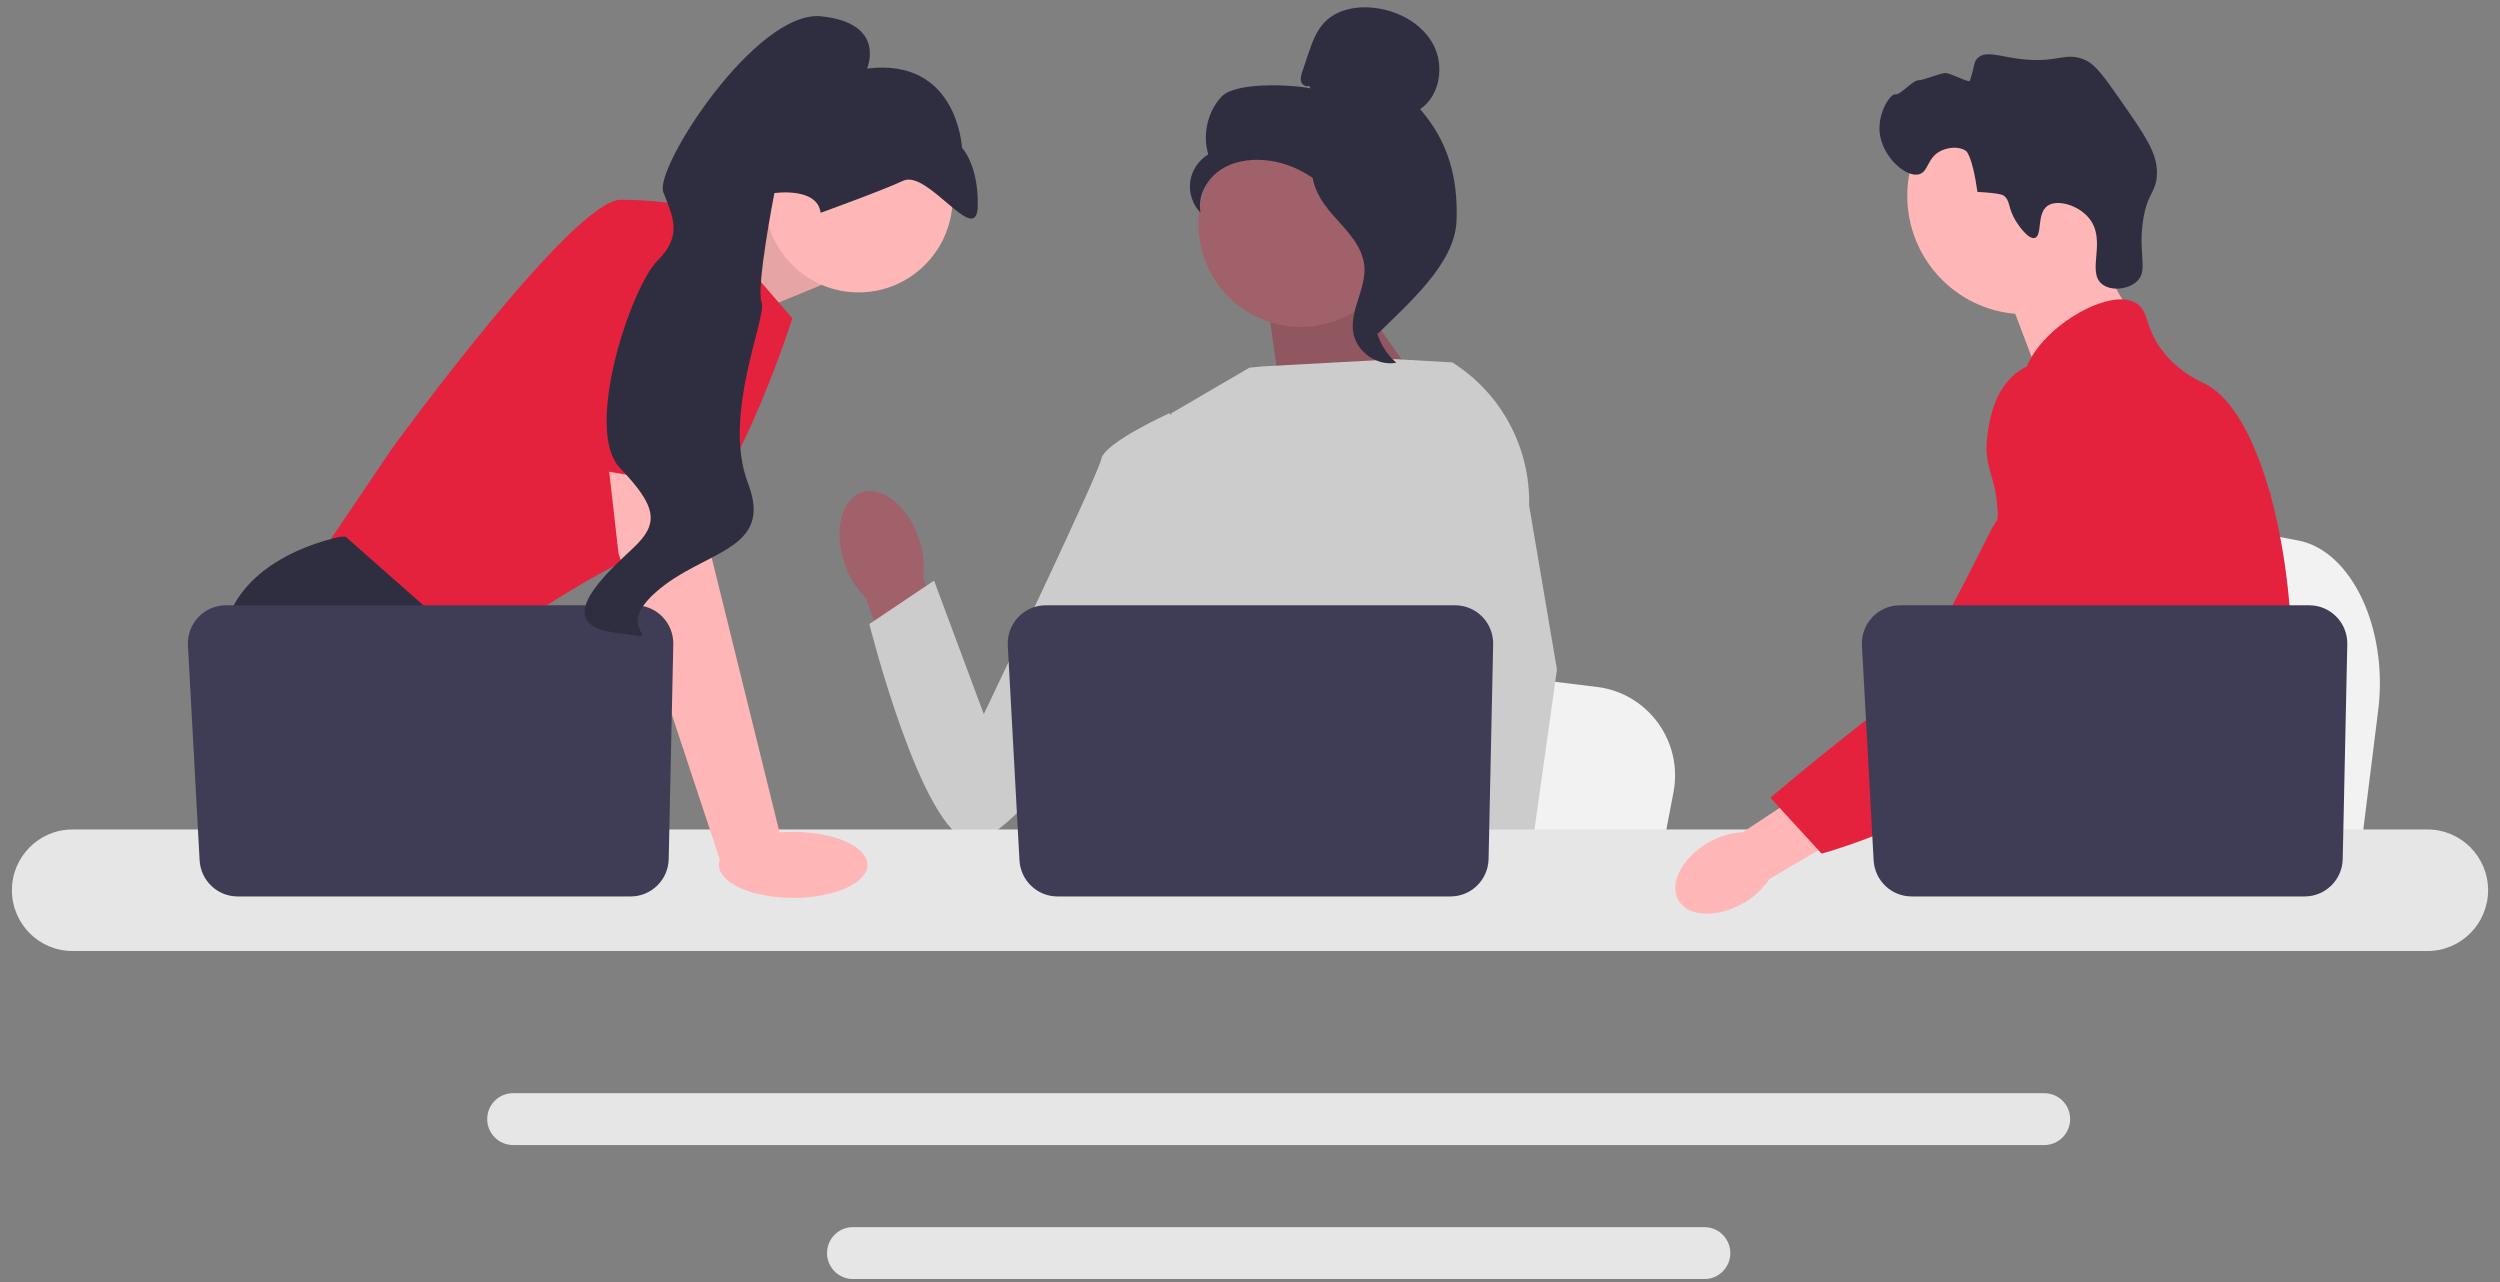
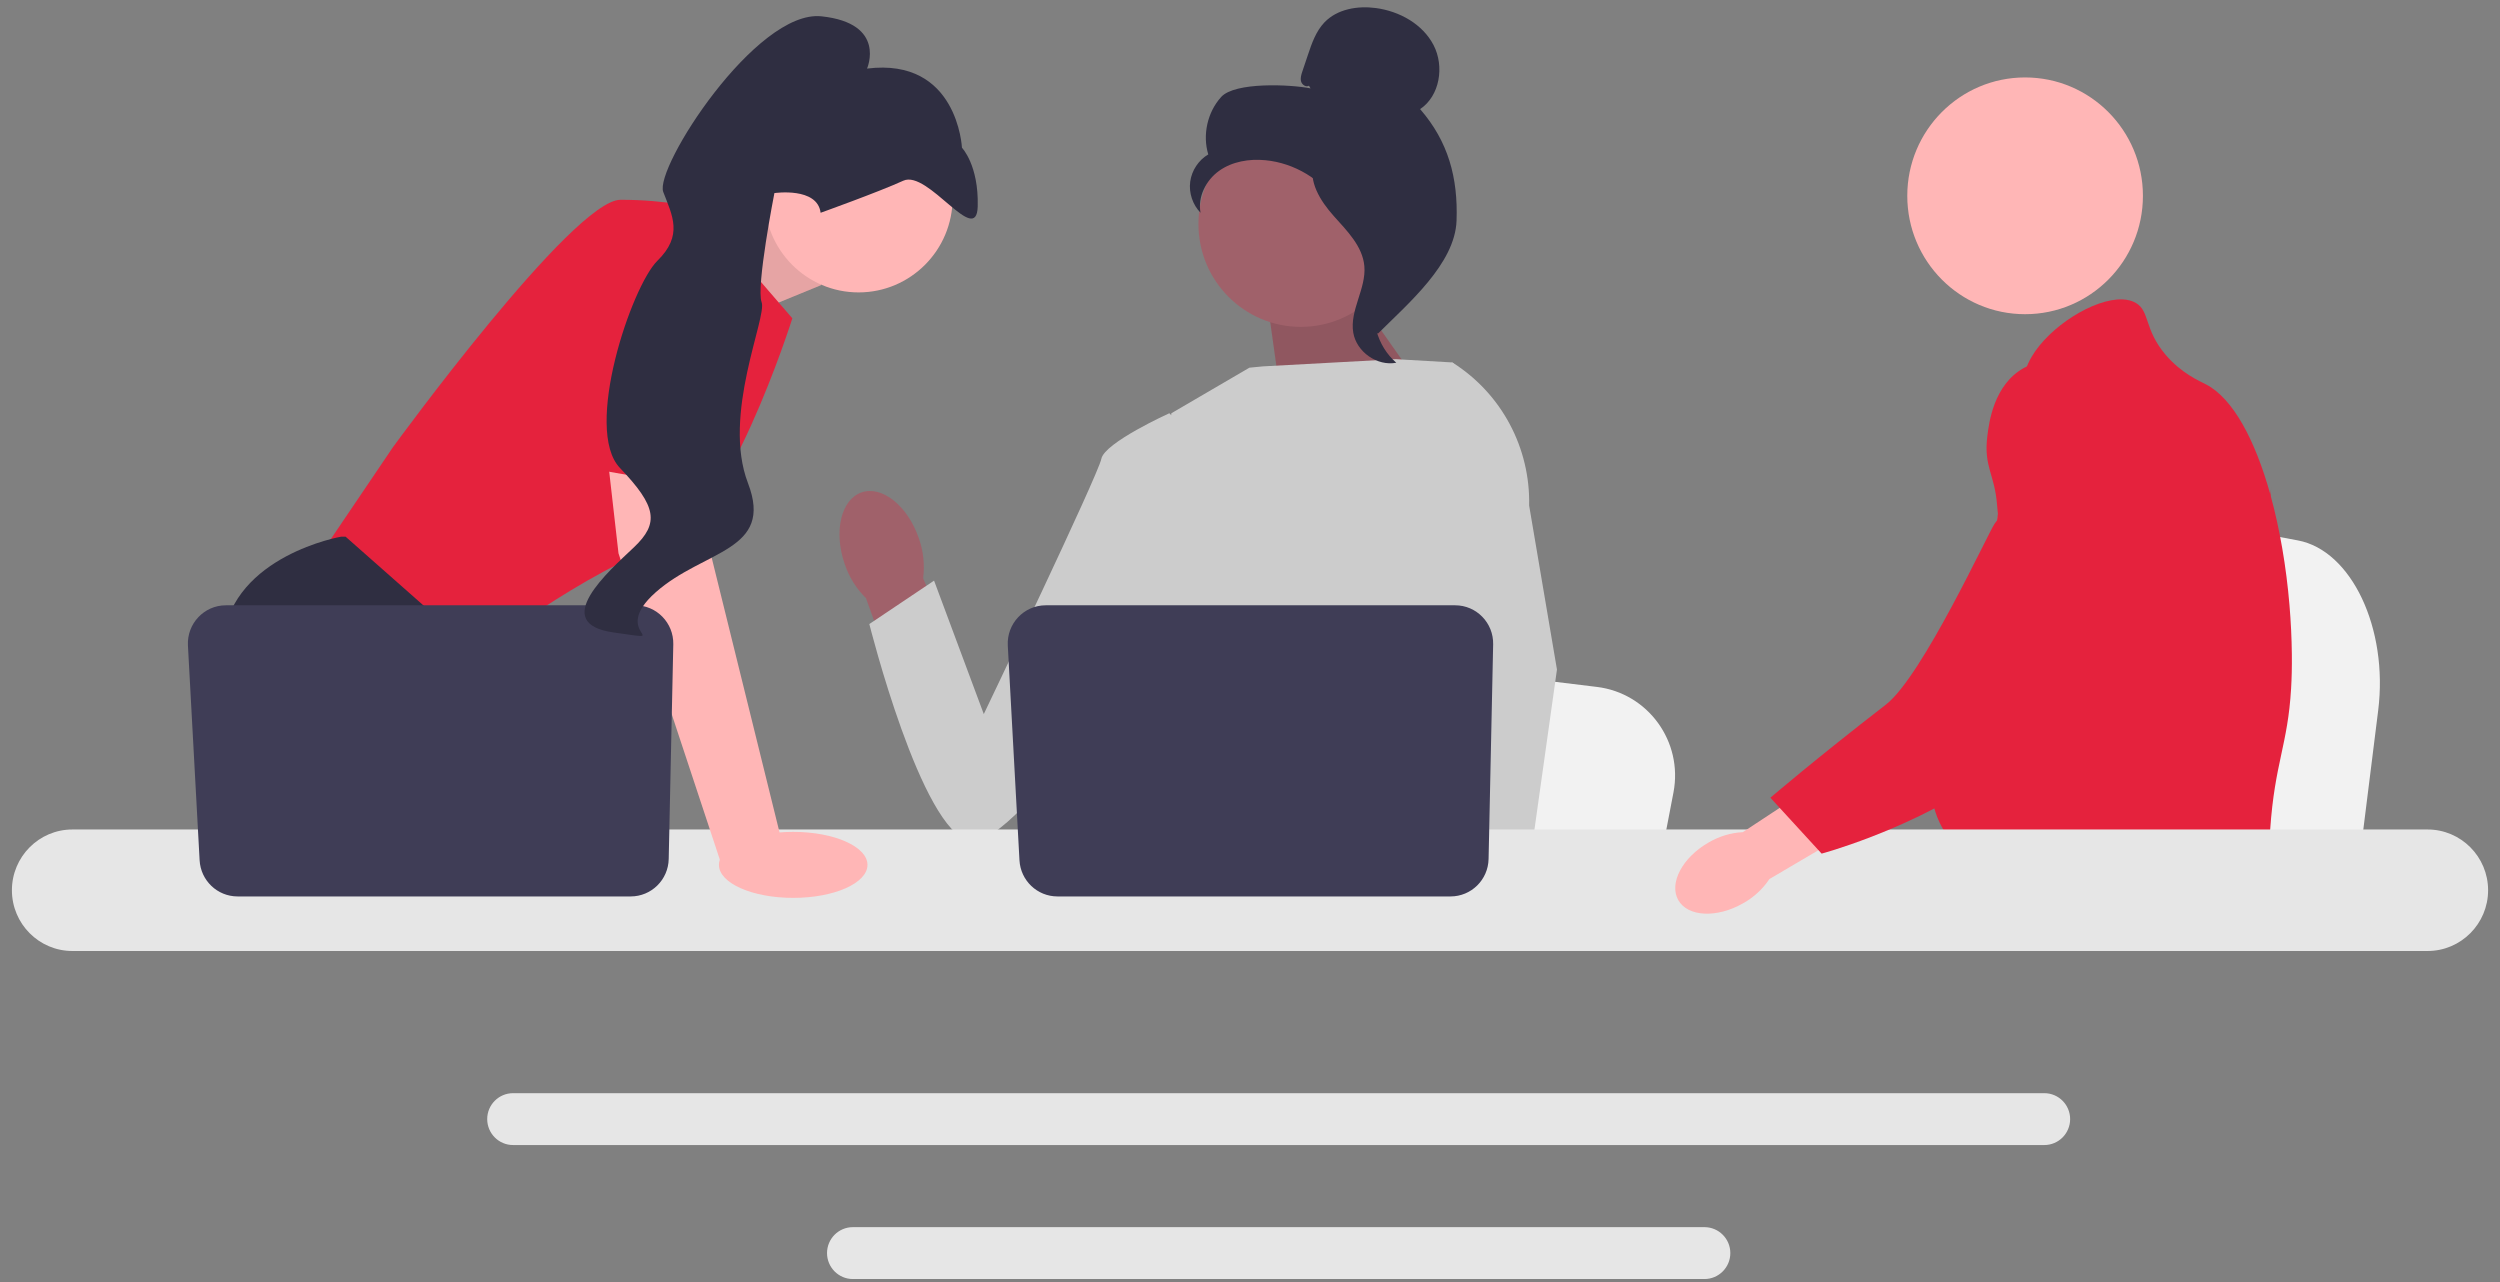
<svg xmlns="http://www.w3.org/2000/svg" width="195" height="100" viewBox="0 0 195 100" fill="none">
  <rect x="0" y="0" width="195" height="100" fill="#808080" stroke="none" />
  <g id="undraw_engineering_team_a7n2" clip-path="url(#clip0_1435_21283)">
    <path id="Vector" d="M185.499 55.41L184.894 60.251L183.392 72.274H153.226C153.462 69.579 153.784 65.7 154.128 61.513C154.162 61.095 154.197 60.674 154.231 60.251C155.094 49.725 156.038 37.815 156.038 37.815L160.004 38.557L167.698 39.994L170.834 40.58L179.23 42.151C183.416 42.932 186.295 49.022 185.499 55.41V55.41Z" fill="#F2F2F2" />
-     <path id="Vector_2" d="M162.681 18.337L166.39 24.859L159.26 29.936L156.219 21.919L162.681 18.337Z" fill="#FFB6B6" />
    <path id="Vector_3" d="M157.958 24.507C163.034 24.507 167.148 20.373 167.148 15.274C167.148 10.174 163.034 6.04 157.958 6.04C152.883 6.04 148.768 10.174 148.768 15.274C148.768 20.373 152.883 24.507 157.958 24.507Z" fill="#FFB6B6" />
-     <path id="Vector_4" d="M157.298 17.338C156.568 16.222 156.855 15.638 156.244 15.228C156.244 15.228 155.998 15.063 154.239 14.969C153.845 12.121 153.353 11.775 153.353 11.775C152.786 11.377 151.945 11.506 151.422 11.75C150.315 12.265 150.444 13.377 149.699 13.59C148.669 13.884 146.797 12.226 146.612 10.329C146.462 8.78 147.454 7.277 147.848 7.356C148.238 7.435 149.173 6.236 149.678 6.255C150.022 6.267 151.431 5.652 151.809 5.7C152.223 5.753 153.587 6.468 153.644 6.305C154.039 5.169 153.923 4.854 154.258 4.529C154.852 3.954 155.824 4.355 157.348 4.57C160.484 5.013 161.031 3.974 162.638 4.678C163.45 5.034 164.13 5.993 165.455 7.897C167.309 10.56 168.236 11.892 168.242 13.445C168.248 15.029 167.484 14.928 167.149 17.273C166.776 19.883 167.569 21.076 166.702 21.924C166.033 22.579 164.672 22.735 163.957 22.16C162.733 21.175 164.335 18.799 162.98 17.063C162.148 15.997 160.476 15.523 159.71 16.05C158.844 16.645 159.321 18.394 158.712 18.559C158.19 18.701 157.425 17.532 157.298 17.338L157.298 17.338Z" fill="#2F2E41" />
    <path id="Vector_5" d="M178.706 53.705C178.449 58.109 177.431 59.499 177.075 64.7C176.997 65.842 176.95 67.167 176.95 68.748C176.95 69.151 176.952 69.54 176.952 69.921C176.952 70.731 176.937 71.497 176.843 72.274C176.772 72.894 176.649 73.519 176.446 74.177H156.653C156.651 74.172 156.651 74.168 156.649 74.163C156.533 73.657 156.459 73.174 156.404 72.71C156.386 72.563 156.37 72.417 156.357 72.274C156.339 72.106 156.323 71.94 156.308 71.777C156.248 71.125 156.188 70.51 156.045 69.921C155.853 69.108 155.506 68.342 154.793 67.604C154.501 67.301 154.209 67.066 153.924 66.86C153.868 66.822 153.815 66.784 153.759 66.746C152.97 66.202 152.224 65.81 151.577 64.7C151.566 64.684 151.557 64.666 151.548 64.651C151.437 64.456 151.147 63.945 150.938 63.265C150.717 62.557 150.584 61.669 150.824 60.76C151.397 58.606 153.518 58.391 155.252 56.215C155.439 55.98 155.624 55.72 155.8 55.431C156.584 54.151 156.796 53.023 157.045 51.681C157.085 51.464 157.121 51.249 157.15 51.041C157.172 50.884 157.193 50.73 157.208 50.578C157.346 49.299 157.279 48.198 157.117 47.213C156.586 43.987 155.022 41.99 156.127 39.095C156.475 38.186 156.968 37.503 157.464 36.919C158.516 35.681 159.597 34.877 159.41 33.279C159.22 31.667 158.003 31.445 157.868 30.037C157.799 29.325 158.03 28.575 158.465 27.838V27.836C159.855 25.465 163.327 23.282 165.533 23.352C165.94 23.363 166.301 23.455 166.602 23.632C167.692 24.276 167.237 25.684 168.906 27.659C170.147 29.126 171.551 29.712 172.084 29.99C174.194 31.096 175.909 34.358 177.075 38.529C177.084 38.56 177.092 38.591 177.101 38.625C177.821 41.237 178.329 44.204 178.581 47.213C178.688 48.487 178.75 49.767 178.764 51.034C178.775 52.046 178.753 52.924 178.706 53.705V53.705Z" fill="#E5223D" />
    <g id="Group">
      <path id="Vector_6" d="M163.884 68.792L163.481 69.921L163.227 70.628L162.638 72.274L161.957 74.177H157.574L158.309 72.274L158.65 71.387L159.216 69.921L160.165 67.458L163.884 68.792Z" fill="#FFB6B6" />
      <path id="Vector_7" d="M177.144 38.143C177.133 38.289 177.117 38.45 177.102 38.625C176.928 40.402 176.518 43.584 175.919 47.212C175.602 49.127 175.232 51.166 174.816 53.192C173.92 57.565 172.806 61.87 171.547 64.7C171.322 65.21 171.09 65.671 170.854 66.079C170.673 66.39 170.484 66.697 170.286 66.999C169.644 67.991 168.924 68.931 168.178 69.809C168.149 69.847 168.115 69.883 168.082 69.921C167.962 70.064 167.837 70.205 167.712 70.346C167.101 71.038 166.478 71.683 165.874 72.273C165.138 72.995 164.43 73.633 163.795 74.177H156.678L156.649 74.163L155.624 73.706C155.624 73.706 155.916 73.362 156.404 72.71C156.504 72.578 156.611 72.433 156.727 72.273C156.87 72.079 157.023 71.864 157.188 71.631C157.531 71.143 157.921 70.57 158.34 69.921C159.151 68.665 160.076 67.12 161.01 65.331C161.117 65.123 161.226 64.912 161.335 64.7C161.337 64.693 161.342 64.686 161.344 64.68C161.529 64.317 161.712 63.943 161.894 63.562C163.443 60.325 163.886 57.639 164.013 56.768C164.192 55.536 164.439 53.815 164.372 51.921C164.327 50.672 164.147 49.35 163.717 48.039V48.036C163.628 47.761 163.527 47.486 163.414 47.212C163.211 46.722 162.97 46.239 162.685 45.762C161.426 43.662 160.404 43.575 159.59 41.286C159.35 40.608 158.804 39.077 158.971 37.46V37.458C158.991 37.259 159.024 37.057 159.069 36.856V36.854C159.08 36.798 159.096 36.739 159.111 36.684C159.238 36.189 159.448 35.698 159.766 35.233C160.388 34.328 161.237 33.791 161.997 33.471L161.999 33.469C162.877 33.102 163.634 33.023 163.782 33.01C167.037 32.719 169.561 35.468 170.941 36.97C171.473 37.55 171.961 38.036 172.407 38.432C175.876 41.544 176.828 39.556 177.075 38.528C177.113 38.369 177.133 38.233 177.144 38.143V38.143Z" fill="#E5223D" />
      <path id="Vector_8" d="M177.155 38.027C177.155 38.038 177.153 38.076 177.144 38.139C177.148 38.105 177.151 38.072 177.153 38.04C177.153 38.033 177.153 38.029 177.155 38.027V38.027Z" fill="#E5223D" />
    </g>
    <path id="Vector_9" d="M159.459 85.268H40.016C38.906 85.268 38.002 86.174 38.002 87.289C38.002 88.406 38.906 89.313 40.016 89.313H159.459C160.568 89.313 161.471 88.406 161.471 87.289C161.471 86.174 160.568 85.268 159.459 85.268Z" fill="#E6E6E6" />
    <path id="Vector_10" d="M132.952 95.718H66.52C65.411 95.718 64.508 96.625 64.508 97.74C64.508 98.855 65.411 99.764 66.52 99.764H132.952C134.062 99.764 134.966 98.855 134.966 97.74C134.966 96.625 134.062 95.718 132.952 95.718V95.718Z" fill="#E6E6E6" />
    <path id="Vector_11" d="M53.307 18.766L60.835 15.583L64.064 22.233L56.153 25.477L53.307 18.766Z" fill="#FFB6B6" />
    <path id="Vector_12" opacity="0.1" d="M53.307 18.766L60.835 15.583L64.064 22.233L56.153 25.477L53.307 18.766Z" fill="black" />
    <path id="Vector_13" d="M54.377 16.232L61.803 24.829C61.803 24.829 56.637 41.212 51.471 42.671C46.305 44.131 36.78 51.268 36.78 51.268L24.834 43.482L30.646 34.886C30.646 34.886 44.691 15.583 48.404 15.583C52.117 15.583 54.377 16.232 54.377 16.232V16.232Z" fill="#E5223D" />
    <path id="Vector_14" d="M44.343 72.274H27.057L25.964 70.806L21.502 64.812L20.475 63.434C20.475 63.434 16.6 56.297 17.407 49.808C18.215 43.32 26.61 41.86 26.61 41.86H26.955L37.232 50.934L36.619 59.379L39.873 64.812L44.343 72.274V72.274Z" fill="#2F2E41" />
    <path id="Vector_15" d="M30.597 72.274H25.964V65.38L30.597 72.274Z" fill="#2F2E41" />
    <path id="Vector_16" d="M130.531 61.808L129.954 64.812L128.524 72.274H99.79C100.014 70.602 100.321 68.194 100.648 65.596C100.681 65.336 100.715 65.075 100.747 64.812C101.569 58.28 102.468 50.889 102.468 50.889L106.245 51.349L113.575 52.242L116.561 52.605L124.559 53.58C128.547 54.065 131.289 57.844 130.531 61.808H130.531Z" fill="#F2F2F2" />
    <path id="Vector_17" d="M171.196 72.274H155.61C155.848 71.993 155.982 71.831 155.982 71.831L160.654 71.056L170.28 69.46C170.28 69.46 170.719 70.6 171.196 72.274V72.274Z" fill="#2F2E41" />
    <path id="Vector_18" d="M105.087 22.01L111.865 31.641L100.042 31.996L98.773 22.945L105.087 22.01Z" fill="#A0616A" />
    <path id="Vector_19" opacity="0.1" d="M105.087 22.01L111.865 31.641L100.042 31.996L98.773 22.945L105.087 22.01Z" fill="black" />
    <path id="uuid-ae755ff6-bb09-410e-86b1-7d1b81a37005-188" d="M71.662 41.965C70.793 39.444 68.793 37.852 67.197 38.408C65.6 38.965 65.011 41.459 65.882 43.98C66.216 44.992 66.786 45.909 67.545 46.654L71.364 57.288L76.292 55.381L72.004 45.1C72.141 44.043 72.024 42.968 71.662 41.965V41.965Z" fill="#A0616A" />
    <path id="Vector_20" d="M117.541 37.058L117.532 46.873L116.623 50.498L114.754 57.955L113.393 64.813L112.379 69.922L112.017 71.747C111.744 71.93 111.473 72.105 111.202 72.274H87.588C86.247 71.465 85.496 70.835 85.496 70.835C85.496 70.835 85.867 70.485 86.292 69.922C87.009 68.972 87.876 67.414 87.345 65.927C87.233 65.615 87.204 65.236 87.238 64.813C87.454 62.019 90.37 57.296 90.37 57.296L89.766 50.285L89.501 47.213L91.368 32.233L97.453 28.68L98.503 28.578L108.872 28.015L113.158 28.263L113.354 28.316L117.541 37.058V37.058Z" fill="#CCCCCC" />
    <g id="Group_2">
      <path id="Vector_21" d="M118.002 72.274H112.836L112.608 69.922L112.603 69.875L114.066 69.774L117.871 69.513L117.937 70.921L117.989 72.001L118.002 72.274Z" fill="#FFB6B6" />
      <path id="Vector_22" d="M119.273 39.431L121.443 52.224L119.672 64.812L119.396 66.772L118.909 70.232L118.758 71.296L118.763 71.411L118.8 72.274H112.666L112.44 69.922L112.42 69.711L111.959 64.894L111.951 64.812L110.971 54.597L112.892 47.213L113.034 46.67V46.668L113.87 34.026L113.222 28.281L113.216 28.227C113.229 28.235 113.24 28.243 113.253 28.251C113.287 28.273 113.321 28.294 113.353 28.316C117.124 30.72 119.372 34.938 119.273 39.431V39.431Z" fill="#CCCCCC" />
    </g>
-     <path id="Vector_23" d="M93.566 34.684L91.207 32.233C91.207 32.233 86.156 34.52 85.905 35.789C85.653 37.059 76.736 55.698 76.736 55.698L72.857 45.288L67.808 48.675C67.808 48.675 71.859 64.838 75.649 65.596C79.438 66.355 92.138 46.467 92.138 46.467L93.566 34.684H93.566Z" fill="#CCCCCC" />
+     <path id="Vector_23" d="M93.566 34.684L91.207 32.233C91.207 32.233 86.156 34.52 85.905 35.789C85.653 37.059 76.736 55.698 76.736 55.698L72.857 45.288L67.808 48.675C67.808 48.675 71.859 64.838 75.649 65.596C79.438 66.355 92.138 46.467 92.138 46.467L93.566 34.684Z" fill="#CCCCCC" />
    <path id="Vector_24" d="M189.354 64.7H5.644C3.043 64.7 0.929 66.827 0.929 69.439C0.929 72.052 3.043 74.177 5.644 74.177H189.354C191.955 74.177 194.072 72.052 194.072 69.439C194.072 66.826 191.955 64.7 189.354 64.7Z" fill="#E6E6E6" />
    <path id="Vector_25" d="M116.466 50.258L116.109 67.004C116.074 68.626 114.756 69.922 113.142 69.922H82.482C80.906 69.922 79.605 68.684 79.519 67.103L78.608 50.357C78.515 48.649 79.868 47.213 81.571 47.213H113.5C115.163 47.213 116.501 48.587 116.466 50.258V50.258Z" fill="#3F3D56" />
    <path id="Vector_26" d="M66.969 22.808C71.021 22.808 74.305 19.509 74.305 15.438C74.305 11.367 71.021 8.067 66.969 8.067C62.918 8.067 59.634 11.367 59.634 15.438C59.634 19.509 62.918 22.808 66.969 22.808Z" fill="#FFB6B6" />
    <path id="Vector_27" d="M54.7 34.723L55.507 43.483L60.996 65.705L56.254 67.375L48.242 43.158L47.136 33.426L54.7 34.723Z" fill="#FFB6B6" />
    <path id="Vector_28" d="M52.517 50.258L52.159 67.004C52.125 68.626 50.807 69.922 49.193 69.922H18.532C16.957 69.922 15.656 68.684 15.57 67.103L14.659 50.357C14.566 48.649 15.919 47.213 17.621 47.213H49.55C51.214 47.213 52.552 48.587 52.517 50.258V50.258Z" fill="#3F3D56" />
    <path id="Vector_29" d="M61.87 70.035C65.07 70.035 67.663 68.882 67.663 67.46C67.663 66.038 65.07 64.886 61.87 64.886C58.67 64.886 56.077 66.038 56.077 67.46C56.077 68.882 58.67 70.035 61.87 70.035Z" fill="#FFB6B6" />
    <path id="Vector_30" d="M43.318 36.062L46.628 18.34C46.628 18.34 55.83 17.043 56.153 20.125C56.476 23.207 55.922 38.268 55.922 38.268L43.318 36.062V36.062Z" fill="#E5223D" />
    <path id="Vector_31" d="M64.008 16.597C64.008 16.597 68.546 14.97 70.46 14.094C72.374 13.219 76.177 19.326 76.262 16.1C76.346 12.875 75.032 11.523 75.032 11.523C75.032 11.523 74.704 4.467 67.629 5.349C67.629 5.349 69.186 1.819 64.078 1.273C58.969 0.728 51.023 13.121 51.734 14.973C52.446 16.826 53.299 18.357 51.28 20.337C49.261 22.318 45.48 33.494 48.357 36.502C51.233 39.51 51.422 40.815 49.451 42.686C47.48 44.557 42.821 48.625 47.858 49.332C52.896 50.038 47.398 49.511 51.153 46.191C54.908 42.873 60.388 43.008 58.342 37.683C56.296 32.358 59.851 24.727 59.406 23.57C58.961 22.412 60.403 15.061 60.403 15.061C60.403 15.061 63.757 14.566 64.008 16.597V16.597Z" fill="#2F2E41" />
    <g id="Group_3">
      <path id="Vector_32" d="M101.463 25.496C105.874 25.496 109.449 21.904 109.449 17.473C109.449 13.042 105.874 9.45 101.463 9.45C97.053 9.45 93.478 13.042 93.478 17.473C93.478 21.904 97.053 25.496 101.463 25.496Z" fill="#A0616A" />
      <path id="Vector_33" d="M102.101 6.686C101.87 6.822 101.56 6.617 101.486 6.358C101.412 6.1 101.498 5.826 101.584 5.571L102.015 4.289C102.32 3.379 102.645 2.438 103.306 1.746C104.305 0.702 105.893 0.436 107.322 0.628C109.157 0.876 110.967 1.874 111.821 3.525C112.674 5.176 112.311 7.48 110.769 8.51C112.966 11.04 113.732 13.861 113.611 17.217C113.49 20.573 109.85 23.662 107.476 26.026C106.946 25.703 106.464 24.19 106.756 23.64C107.047 23.091 106.63 22.454 106.991 21.948C107.352 21.441 107.654 22.247 107.289 21.744C107.059 21.426 107.957 20.695 107.615 20.505C105.959 19.586 105.408 17.512 104.368 15.924C103.114 14.008 100.967 12.711 98.695 12.496C97.443 12.377 96.121 12.592 95.095 13.322C94.07 14.052 93.405 15.357 93.643 16.597C93.027 15.968 92.72 15.047 92.836 14.173C92.952 13.298 93.487 12.49 94.245 12.044C93.784 10.513 94.179 8.751 95.249 7.566C96.319 6.381 100.659 6.582 102.221 6.894L102.101 6.686V6.686Z" fill="#2F2E41" />
      <path id="Vector_34" d="M102.343 12.542C104.412 12.766 105.906 14.567 107.167 16.23C107.894 17.188 108.656 18.247 108.638 19.452C108.619 20.67 107.808 21.715 107.421 22.869C106.788 24.756 107.405 27.002 108.912 28.294C107.423 28.578 105.813 27.456 105.556 25.955C105.256 24.207 106.575 22.521 106.419 20.754C106.281 19.198 105.06 18.001 104.023 16.837C102.985 15.674 102.011 14.13 102.488 12.643L102.343 12.542V12.542Z" fill="#2F2E41" />
    </g>
    <g id="Group_4">
      <path id="uuid-aec20554-f6ec-4c5b-9d97-717cd04239bf-189" d="M133.272 65.714C131.223 66.885 130.163 68.897 130.905 70.207C131.647 71.517 133.91 71.63 135.959 70.458C136.785 70.001 137.489 69.353 138.013 68.566L146.634 63.494L144.179 59.48L135.941 64.907C135 64.958 134.085 65.235 133.272 65.714Z" fill="#FFB6B6" />
      <path id="Vector_35" d="M162.459 28.52C162.201 28.417 159.941 27.557 157.877 28.693C155.507 29.997 155.141 32.975 155.012 34.019C154.716 36.431 155.59 36.972 155.774 39.415C156.119 43.984 157.029 38.771 155.576 40.857C155.073 41.579 149.935 52.767 147.101 54.958C141.59 59.22 138.09 62.222 138.09 62.222L142.086 66.582C142.086 66.582 148.399 64.892 153.979 61.252C159.703 57.518 162.565 55.65 164.779 51.998C164.97 51.683 169.532 43.899 167.082 35.291C166.523 33.328 165.499 29.73 162.459 28.52V28.52Z" fill="#E5223D" />
    </g>
-     <path id="Vector_36" d="M183.089 50.258L182.732 67.004C182.698 68.626 181.38 69.922 179.766 69.922H149.105C147.53 69.922 146.229 68.684 146.143 67.103L145.232 50.357C145.139 48.649 146.492 47.213 148.194 47.213H180.123C181.787 47.213 183.125 48.587 183.089 50.258V50.258Z" fill="#3F3D56" />
  </g>
  <defs>
    <clipPath id="clip0_1435_21283">
      <rect width="193.143" height="99.194" fill="white" transform="translate(0.929 0.57)" />
    </clipPath>
  </defs>
</svg>